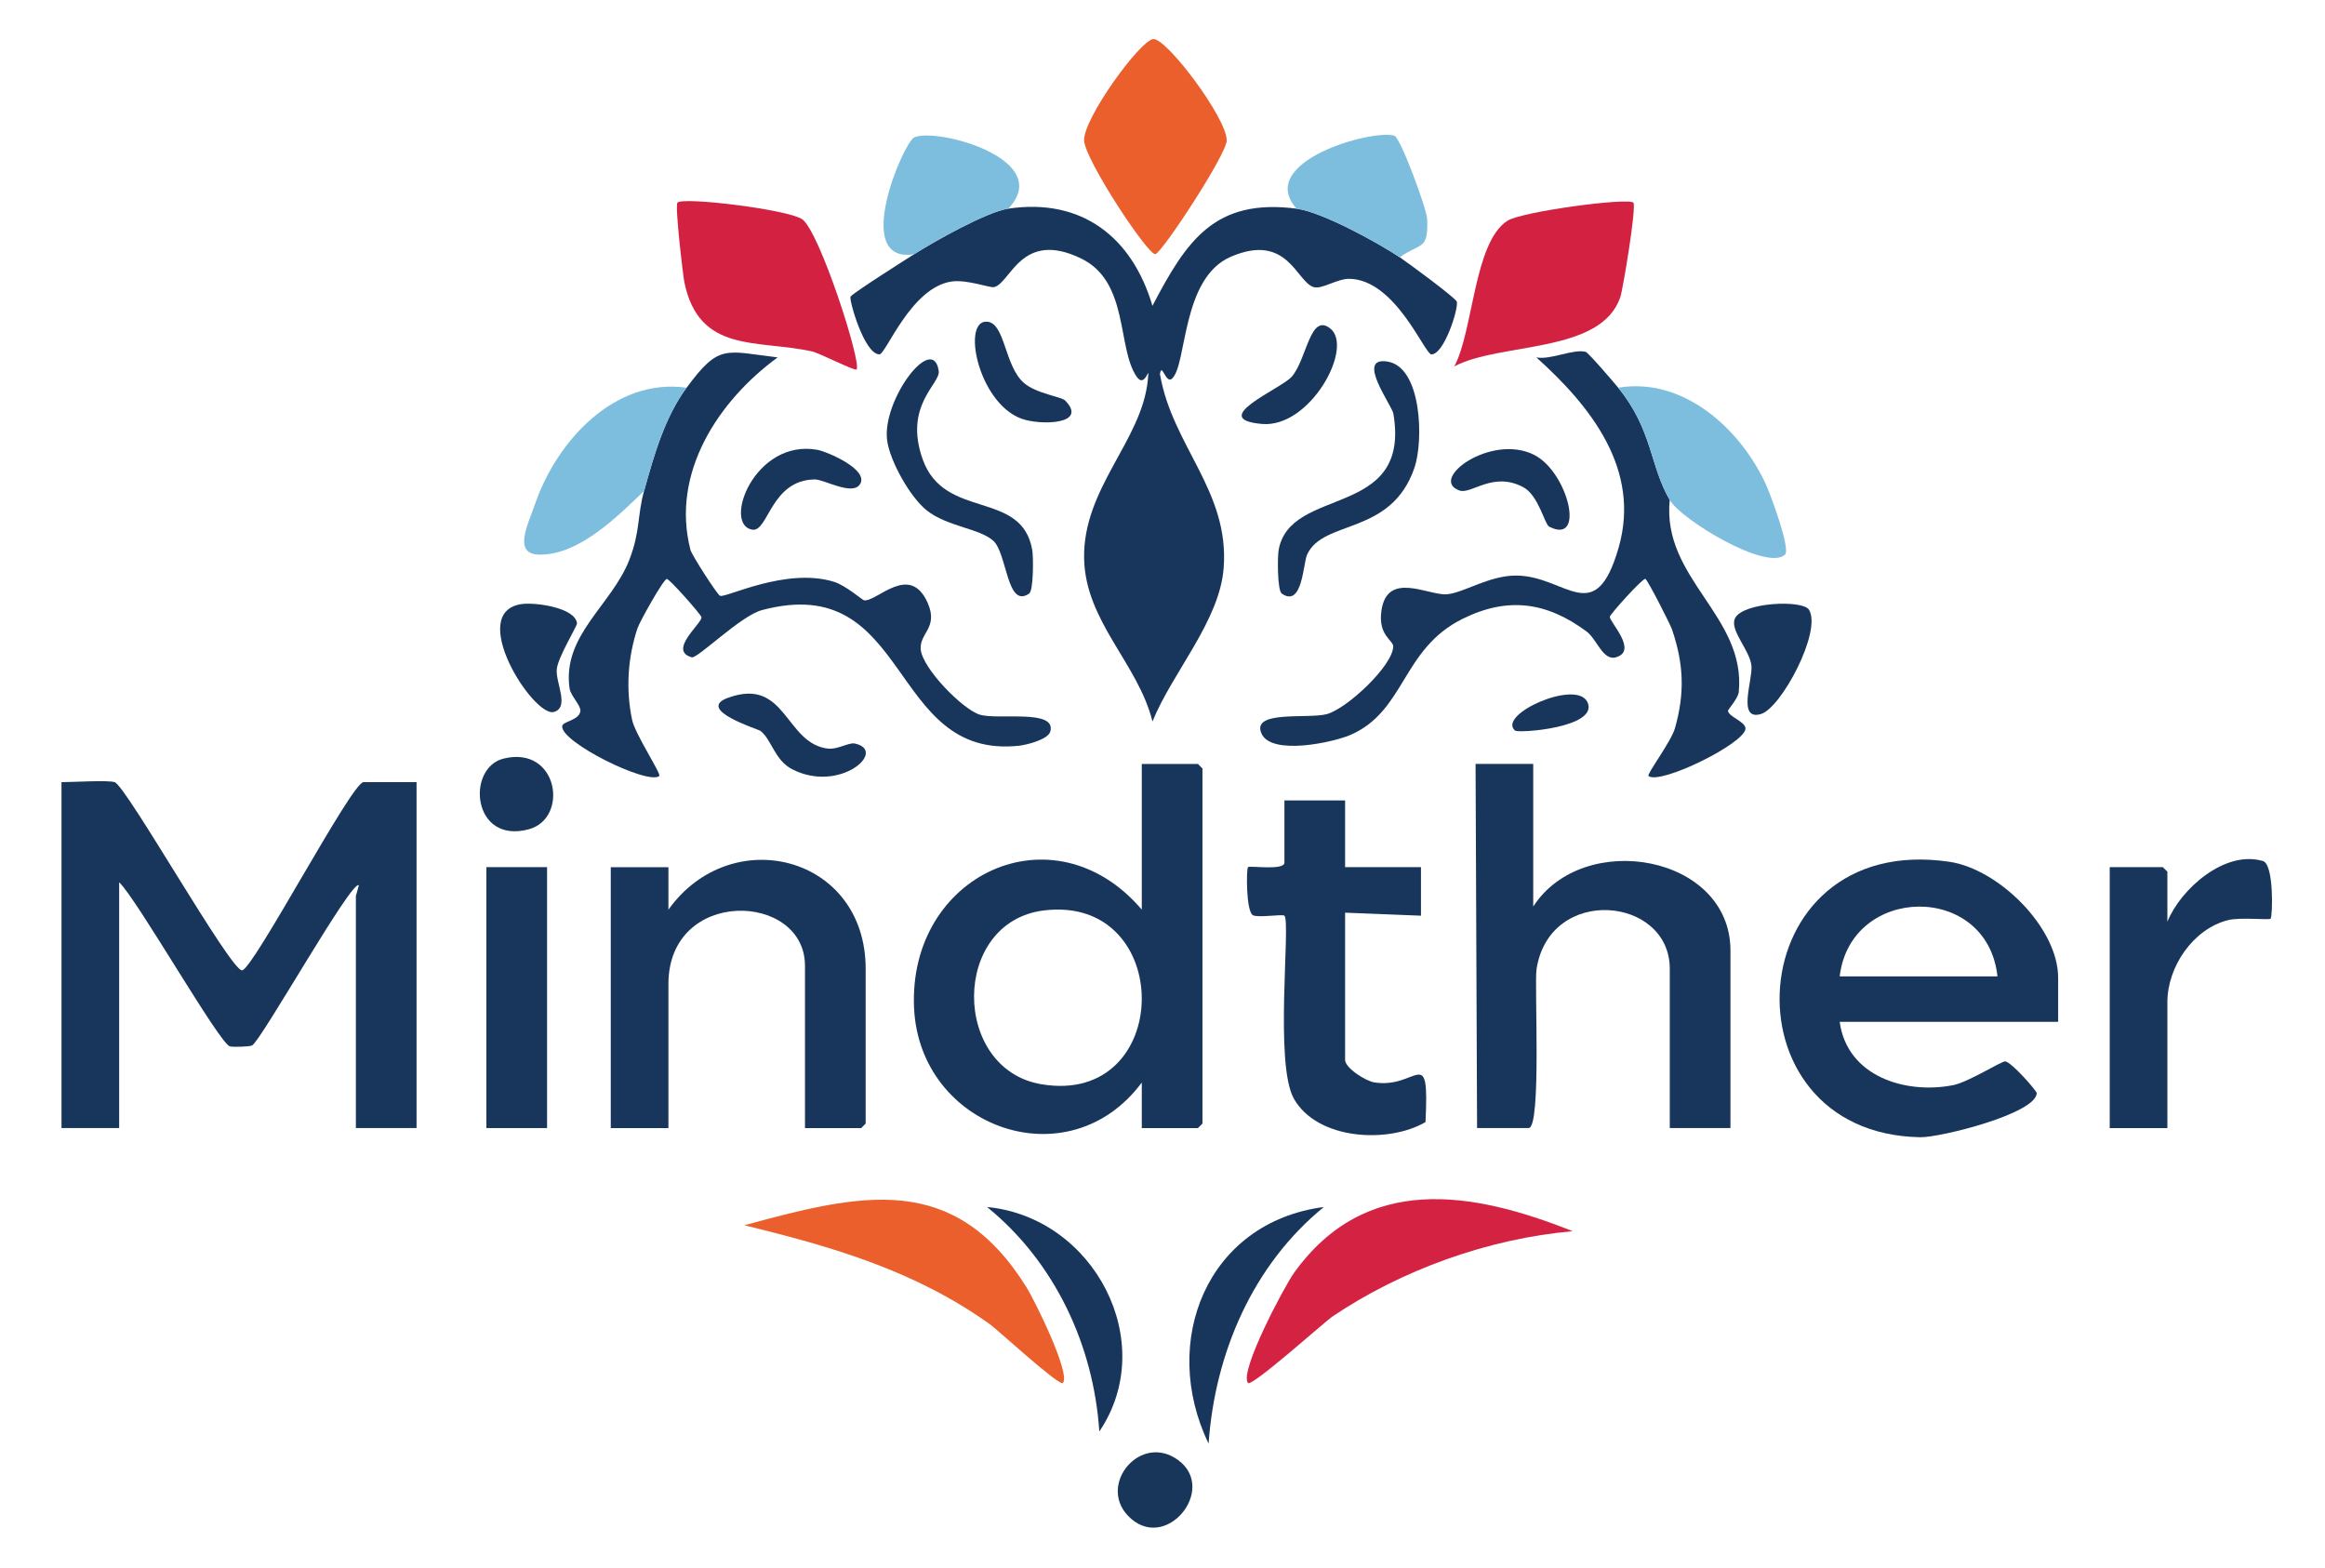
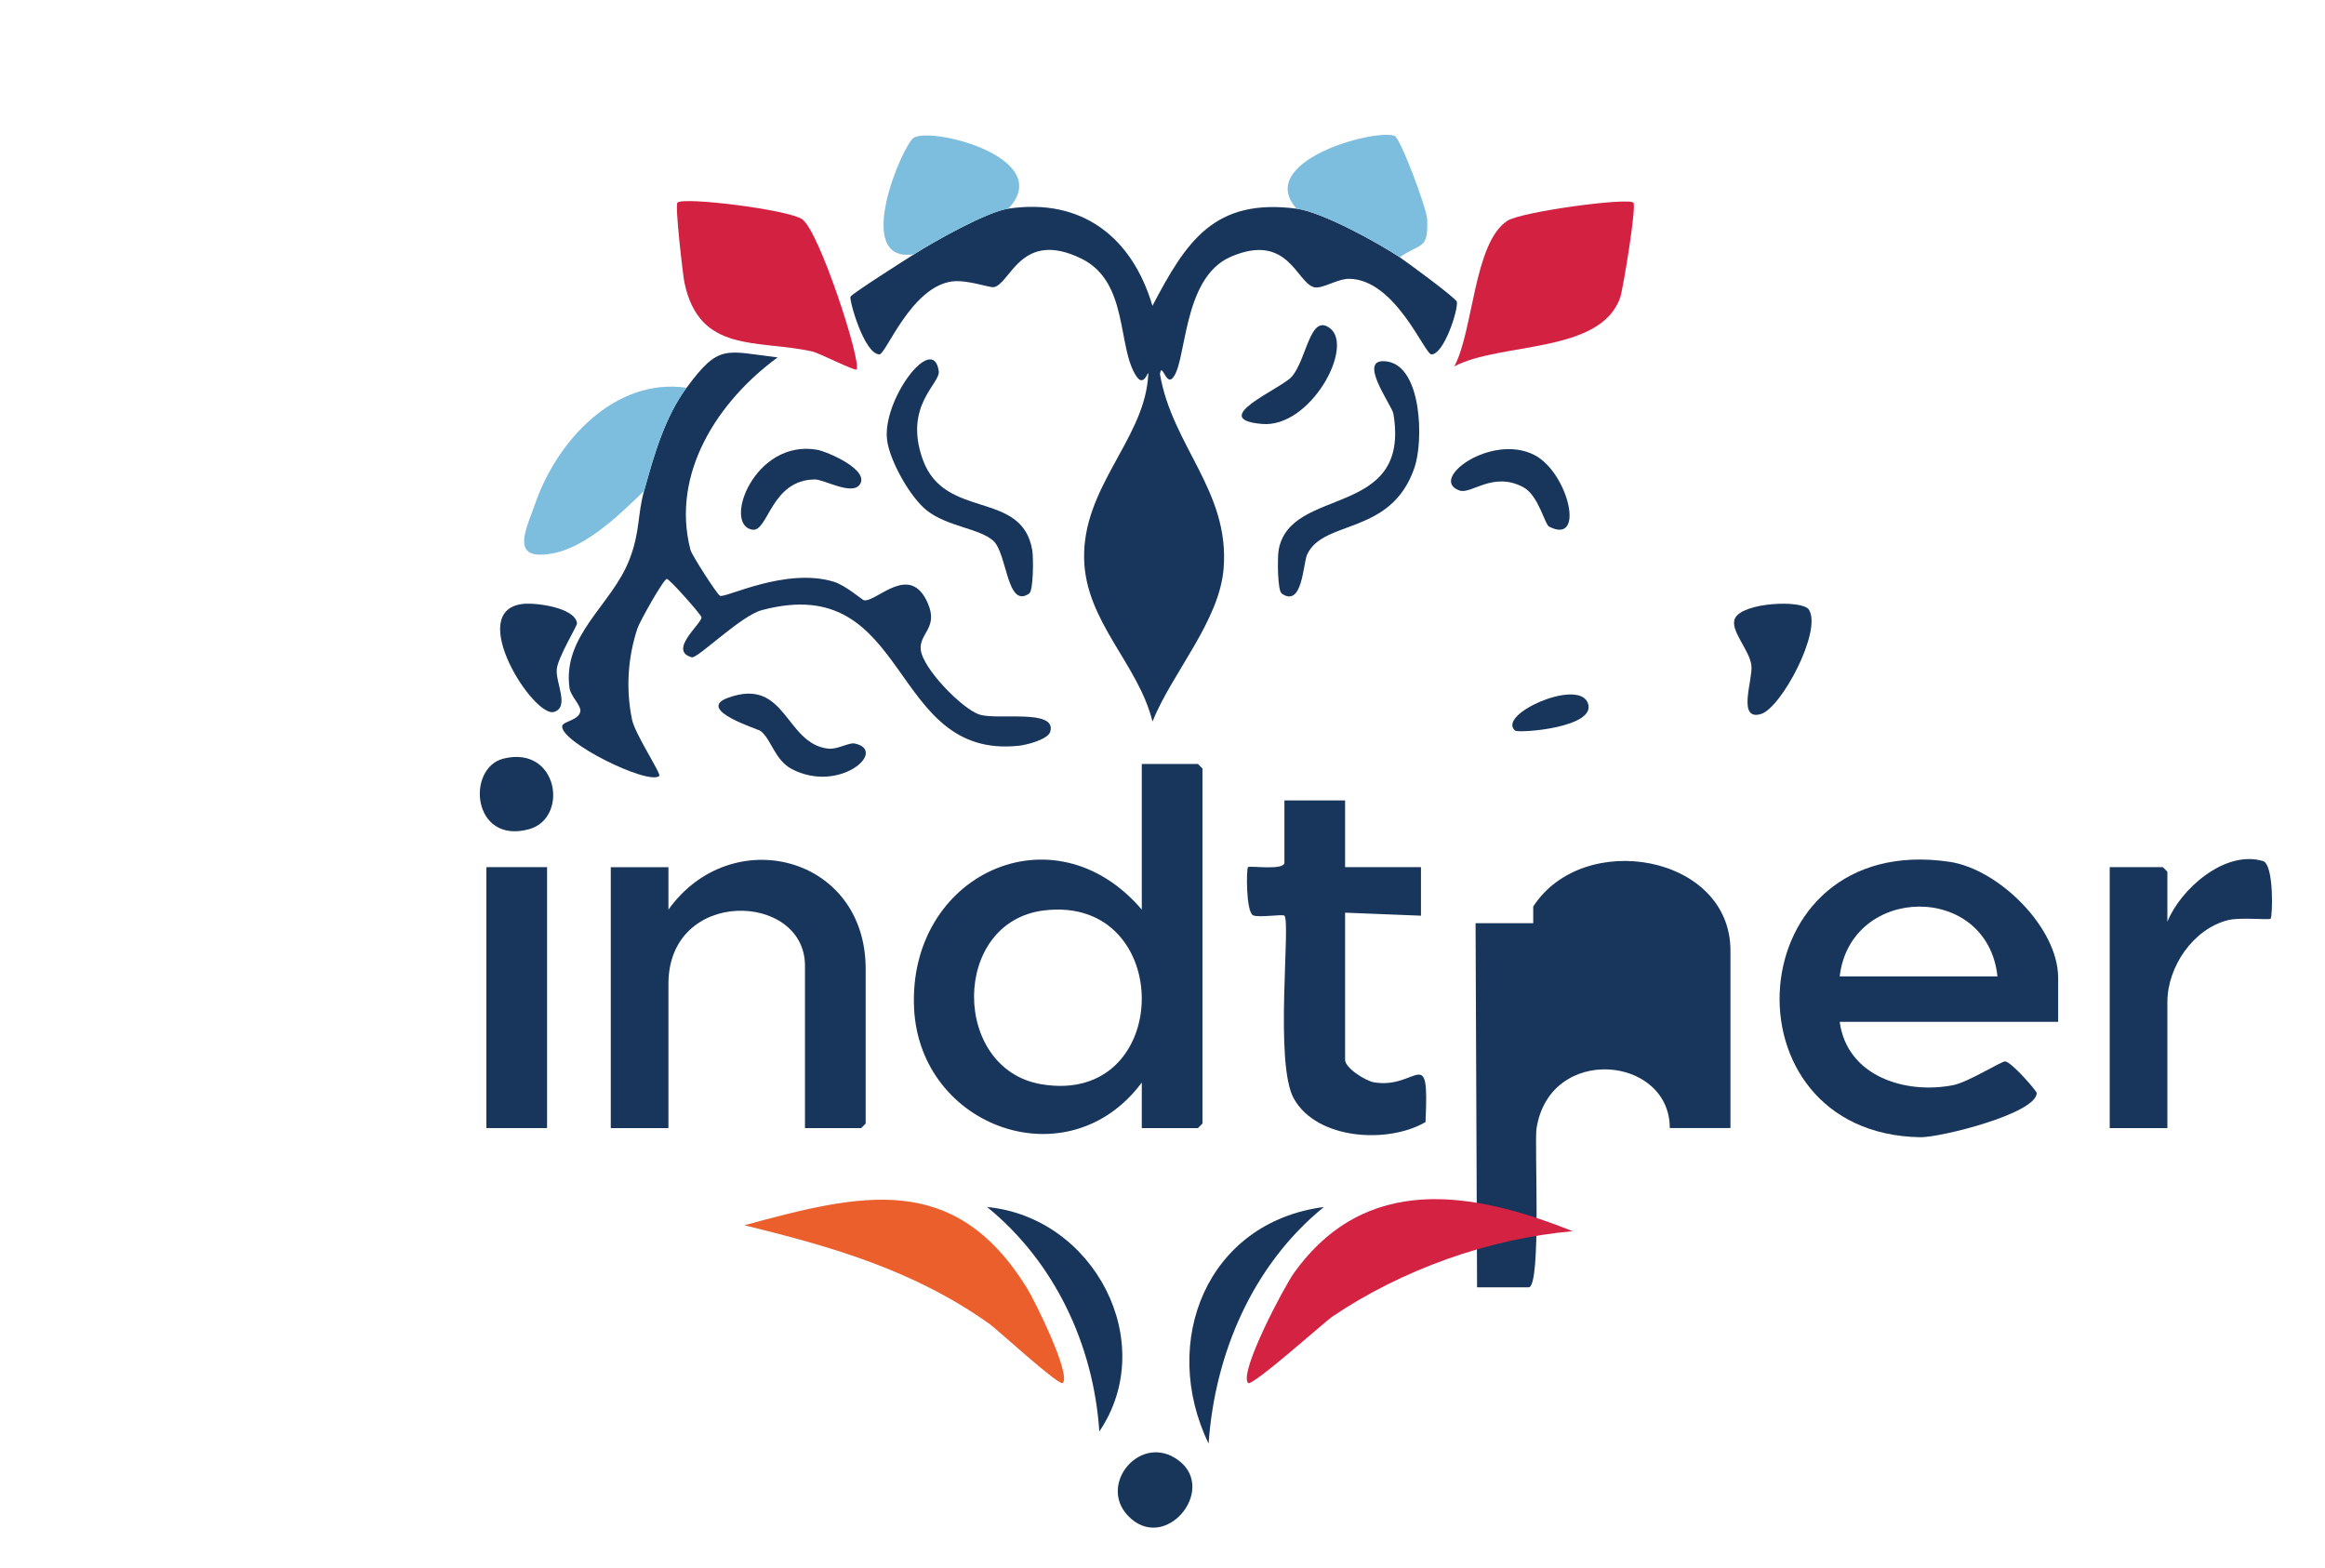
<svg xmlns="http://www.w3.org/2000/svg" viewBox="0 0 538.72 363.28" data-name="Warstwa 1" id="Warstwa_1">
  <defs>
    <style>
      .cls-1 {
        fill: #17365a;
      }

      .cls-2 {
        fill: #7dbddd;
      }

      .cls-3 {
        fill: #d32142;
      }

      .cls-4 {
        fill: none;
      }

      .cls-5 {
        fill: #eb5f2d;
      }

      .cls-6 {
        fill: #d42242;
      }

      .cls-7 {
        fill: #18365b;
      }

      .cls-8 {
        clip-path: url(#clippath);
      }
    </style>
    <clipPath id="clippath">
      <rect height="363.28" width="538.72" class="cls-4" />
    </clipPath>
  </defs>
  <g class="cls-8">
-     <path d="M26.57,181.23c2.72.92,26.9,43.82,29.52,43.6,2.59-.21,25.41-43.6,28.13-43.6h12.3v80.15h-14.06v-53.78l.69-2.46c-1.5-1.66-22.73,36.16-24.75,37.1-.64.3-4.51.4-5.14.21-2.49-.74-21.45-34.04-25.65-38.02v56.95h-13.36v-80.15c2.46,0,10.79-.51,12.3,0" class="cls-7" />
    <path d="M233.63,48.35c17.04-2.55,28.71,6.62,33.4,22.51,7.85-14.98,14.33-24.99,33.39-22.51,5.91.77,18.71,7.81,23.9,11.25,1.45.96,13.11,9.5,13.25,10.33.32,1.9-2.98,12.13-5.88,12.19-1.58.03-8.3-17.35-19.04-17.52-2.77-.04-6.33,2.46-8.21,1.94-4.04-1.12-6.03-12.76-19.25-7.05-11.5,4.96-10.1,24.97-13.61,28.23-1.47,1.37-2.39-3.93-2.81-1.05,2.83,16.66,16.15,27.1,14.76,44.97-.96,12.29-11.92,24.21-16.49,35.53-3.34-13.42-15.51-23.11-15.84-37.67-.37-16.36,13.36-27.29,14.76-41.46.45-4.53-.45,2.41-2.64-.84-4.52-6.7-1.7-21.9-12.78-27.29-13.96-6.8-16.38,5.79-20.23,6.62-.94.2-6.22-1.78-9.7-1.32-9.53,1.27-15.34,16.93-16.85,16.9-3.53-.05-7.07-12.7-6.69-13.37.43-.77,12.91-8.68,14.77-9.85,4.65-2.96,16.78-9.8,21.8-10.55" class="cls-7" />
    <path d="M264.56,261.38v-10.55c-17.04,22.9-51.43,10.42-52.76-17.19-1.49-30.95,32.3-46.82,52.76-22.88v-33.75h13.01l1.05,1.06v82.26l-1.05,1.05h-13.01ZM241.9,210.95c-21.55,2.62-21.47,36.79-.58,40.28,30.74,5.14,31.03-43.98.58-40.28" class="cls-7" />
-     <path d="M355.26,177.01v33.04c11.63-17.98,45.7-11.98,45.7,10.19v41.13h-14.06v-36.91c0-16.76-27.79-19.47-30.87.07-.55,3.48,1.19,36.84-1.83,36.84h-11.95l-.35-84.37h13.36Z" class="cls-7" />
+     <path d="M355.26,177.01v33.04c11.63-17.98,45.7-11.98,45.7,10.19v41.13h-14.06c0-16.76-27.79-19.47-30.87.07-.55,3.48,1.19,36.84-1.83,36.84h-11.95l-.35-84.37h13.36Z" class="cls-7" />
    <path d="M476.89,236.77h-50.62c1.73,12.69,15.31,16.82,26.27,14.67,3.53-.69,11.18-5.56,12.07-5.51,1.42.08,7.34,6.85,7.32,7.36-.19,4.77-22.39,10.29-26.97,10.21-46.56-.77-42.37-71.11,6.79-63.81,11.33,1.68,25.14,15.23,25.14,26.88v10.19ZM462.83,226.23c-2.36-21.81-34.03-21.3-36.56,0h36.56Z" class="cls-7" />
    <path d="M159.1,89.83c7.54-10.25,8.95-8.46,21.09-7.02-13.69,9.99-24.83,26.8-20.2,44.62.31,1.18,6.1,10.2,6.83,10.61,1.19.65,15.21-6.68,26.4-3.24,2.77.85,6.6,4.25,7.01,4.3,2.99.35,10.62-8.82,14.75.66,2.49,5.71-1.97,6.94-1.64,10.7.38,4.39,9.66,13.86,13.63,15.11,4.26,1.35,17.83-1.4,16.4,3.92-.51,1.88-5.56,3.12-7.29,3.3-30.45,3.25-24.82-40.69-59.55-31.42-4.93,1.32-14.92,11.29-16.24,10.93-5.61-1.55,2.41-7.88,2.25-9.28-.07-.6-7.43-8.92-8.03-8.88-.79.06-6.3,9.92-6.81,11.46-2.25,6.8-2.72,14.12-1.24,21.18.71,3.37,6.86,12.6,6.29,13.04-2.73,2.11-23.01-7.94-22.48-11.6.16-1.11,3.98-1.3,4.21-3.49.13-1.3-2.26-3.48-2.51-5.25-1.75-12.3,9.82-19.3,13.87-29.82,2.53-6.55,1.81-10.22,3.4-15.93,2.27-8.17,4.73-16.94,9.84-23.91" class="cls-7" />
-     <path d="M374.94,89.83c7.96,9.71,7.33,18.12,11.95,26.01-1.87,18.25,17.68,26.84,16,44.48-.15,1.54-2.52,4.04-2.5,4.39.08,1.35,4.15,2.51,4.05,4.15-.21,3.43-19.73,13.04-22.47,10.95-.5-.38,5.24-7.93,6.13-11.08,2.31-8.15,2.04-14.87-.67-22.85-.45-1.32-5.61-11.42-6.18-11.75-.52-.31-8.19,8.18-8.24,8.78-.1,1.18,6.61,7.88,1.42,9.39-3.02.88-4.41-4.19-6.78-5.96-9.21-6.84-18.24-8.17-28.78-2.94-14.06,6.98-13.2,21.28-25.88,26.85-4.08,1.79-18.4,4.88-20.69-.28-2.46-5.53,10.9-3.31,15.19-4.52,4.67-1.32,15.21-11.17,15.33-15.64.04-1.49-3.57-2.53-2.73-8.33,1.34-9.28,10.85-3.47,15.14-3.78,3.84-.28,9.82-4.4,16.17-4.34,11.48.1,18.21,12.5,23.66-6.51,5.19-18.11-6.51-32.76-19.08-44.04,3.28.65,8.53-2.02,11.42-1.29.61.15,6.55,7.09,7.56,8.32" class="cls-7" />
    <path d="M186.52,261.38v-37.61c0-17.14-31.64-18.2-31.64,4.22v33.4h-13.36v-60.46h13.36v9.84c14.54-20.35,45.7-12.55,45.7,13.71v35.86l-1.05,1.05h-13.01Z" class="cls-7" />
    <path d="M311.67,185.45v15.47h17.58v11.25l-17.58-.7v34.1c0,1.91,4.76,4.89,6.73,5.22,10.07,1.65,12.81-9.46,11.9,9.2-8.59,5.03-25.04,4.18-30.48-5.39-4.61-8.1-.7-40.92-2.21-42.43-.42-.42-6.02.53-7.28-.1-1.63-.81-1.56-10.75-1.16-11.15.4-.4,8.44.86,8.44-1.05v-14.41h14.06Z" class="cls-7" />
    <path d="M502.2,213.57c3.03-7.55,13.31-16.69,22.15-14.06,2.58.77,2.24,12.86,1.76,13.36-.34.35-7.03-.39-9.87.33-8.09,2.05-14.04,10.82-14.04,19v29.18h-13.36v-60.46h12.3l1.06,1.05v11.6Z" class="cls-7" />
    <path d="M198.46,85.61c-.38.4-8.69-3.82-10.24-4.17-12.68-2.83-26.22.58-29.65-16.05-.28-1.36-2.25-17.8-1.59-18.45,1.4-1.37,25.54,1.61,28.86,3.84,4.04,2.71,13.92,33.48,12.62,34.83" class="cls-3" />
    <path d="M378.46,46.94c.8.76-2.42,20.18-3.03,21.94-4.53,13.16-27.8,10.35-38.46,16.02,4.42-8.14,4.5-28.7,12.3-33.74,3.31-2.14,27.91-5.42,29.19-4.21" class="cls-3" />
-     <path d="M267.17,9.06c2.95-.51,17.12,18.31,17.07,23.48-.03,3.26-14.99,26.03-16.53,26.35-1.67.35-16.44-22-16.52-26.4-.1-5.08,12.77-22.88,15.98-23.44" class="cls-5" />
    <path d="M364.4,285.28c-19.45,1.69-39.66,8.94-55.76,19.83-1.56,1.06-18.61,16.31-19.46,15.33-2.16-2.48,8.4-22.37,10.67-25.53,16.55-23.03,41.07-19.01,64.55-9.63" class="cls-6" />
    <path d="M246.28,320.44c-.77.89-15.28-12.45-16.94-13.63-17.46-12.43-36.3-17.89-56.88-22.91,27.06-7.36,48.59-12.6,65.4,14.39,1.86,2.98,10.29,20,8.42,22.16" class="cls-5" />
    <rect height="60.46" width="14.06" y="200.92" x="112.7" class="cls-7" />
-     <path d="M374.94,89.83c15.18-2.52,28.33,9.58,34.22,22.38,1.04,2.26,5.79,15.01,4.45,16.29-4.15,3.95-24.01-8.02-26.72-12.65-4.62-7.89-3.99-16.3-11.95-26.01" class="cls-2" />
    <path d="M159.1,89.83c-5.12,6.96-7.58,15.74-9.84,23.91-6.08,5.83-15.07,14.91-24.29,14.77-6.24-.09-2.6-7.03-1.03-11.62,5-14.65,18.47-29.44,35.17-27.05" class="cls-2" />
    <path d="M300.42,48.35c-9.65-10.85,17.61-18.51,22.68-16.89,1.39.44,7.5,16.91,7.59,19.33.26,7.27-1.43,5.35-6.36,8.81-5.19-3.44-18-10.48-23.9-11.25" class="cls-2" />
    <path d="M233.63,48.35c-5.02.75-17.14,7.59-21.8,10.55-14.66,2.37-2.5-25.88,0-27.06,5.02-2.38,32.72,5.01,21.79,16.52" class="cls-2" />
    <path d="M306.75,279.67c-16.48,13.42-25.24,33.86-26.71,54.82-11.41-23.62-.37-51.29,26.71-54.82" class="cls-7" />
    <path d="M238.45,137.54c-5.19,3.57-5.06-9.31-8.3-12.24-3.17-2.87-10.73-3.29-15.44-7.06-3.85-3.07-8.5-11.4-9.15-16.16-1.28-9.34,10.66-25.17,11.95-16.1.42,2.94-8.2,7.94-3.7,20.49,5.07,14.15,22.98,6.9,25.38,21.03.26,1.53.31,9.31-.73,10.03" class="cls-7" />
    <path d="M254.72,331.68c-1.33-20.1-10.4-39.34-26.01-52.01,24.82,2.38,39.98,31.36,26.01,52.01" class="cls-7" />
    <path d="M297,137.54c-1.05-.73-1-8.49-.74-10.02,2.57-15.12,30.72-7.11,26.6-31.65-.33-1.99-8.89-13.34-1.34-12.09,7.95,1.32,8.36,18.37,6.22,24.6-5.41,15.8-21.13,11.9-24.87,20.12-.93,2.03-1.07,12.38-5.87,9.04" class="cls-7" />
    <path d="M419.14,141.26c3.11,4.91-6.41,22.82-11.14,24.19-5.57,1.61-1.83-7.97-2.18-11.22-.39-3.63-5.1-8.23-3.81-10.95,1.78-3.75,15.66-4.35,17.13-2.02" class="cls-7" />
    <path d="M120.99,139.95c3.06-.4,12.27.81,12.71,4.47.07.58-4.43,7.86-4.69,10.64-.3,3.13,3.04,8.82-.66,9.9-4.69,1.36-20.5-23.29-7.36-25.01" class="cls-7" />
    <path d="M168.72,161.67c13.5-4.9,13.15,10.65,23.16,11.79,2.17.25,4.81-1.47,6.15-1.19,7.79,1.63-3.44,11.66-14.49,5.96-4.05-2.09-4.77-6.89-7.31-8.86-.59-.46-15.21-4.91-7.52-7.7" class="cls-7" />
    <path d="M116.71,175.76c12.66-3.09,15.19,13.84,5.84,16.38-13.17,3.58-14.61-14.24-5.84-16.38" class="cls-7" />
    <path d="M261.29,351.13c-6.87-7.33,3.07-19.2,11.74-12.79,9.23,6.83-3.23,21.87-11.74,12.79" class="cls-1" />
    <path d="M358.93,122.01c-1.02-.53-2.44-7.25-5.98-9.13-7.05-3.75-12.03,1.75-14.78.77-7.3-2.58,7.38-13.32,17.33-8.24,7.85,4,11.99,21.03,3.43,16.6" class="cls-7" />
    <path d="M199.17,112.33c-1.84,2.49-8.27-1.26-10.35-1.24-10.21.08-10.81,12.22-14.49,11.64-6.98-1.1.47-21.09,15.04-18.51,2.2.39,12.35,4.68,9.8,8.12" class="cls-7" />
-     <path d="M246.81,92.81c5.47,5.6-5.84,5.79-10.16,4.19-10.18-3.77-13.96-23.37-7.73-22.44,3.98.6,3.88,10.27,8.3,14.14,2.9,2.54,8.71,3.2,9.6,4.11" class="cls-7" />
    <path d="M299.3,87.29c3.54-4.08,4.22-14.84,8.9-11.21,5.61,4.35-4.6,23.12-15.78,22.15-12.87-1.11,4.47-8.16,6.88-10.94" class="cls-7" />
    <path d="M351.04,169.27c-4.24-3.7,14.28-12,16.79-6.57,2.72,5.88-16.01,7.26-16.79,6.57" class="cls-7" />
  </g>
</svg>